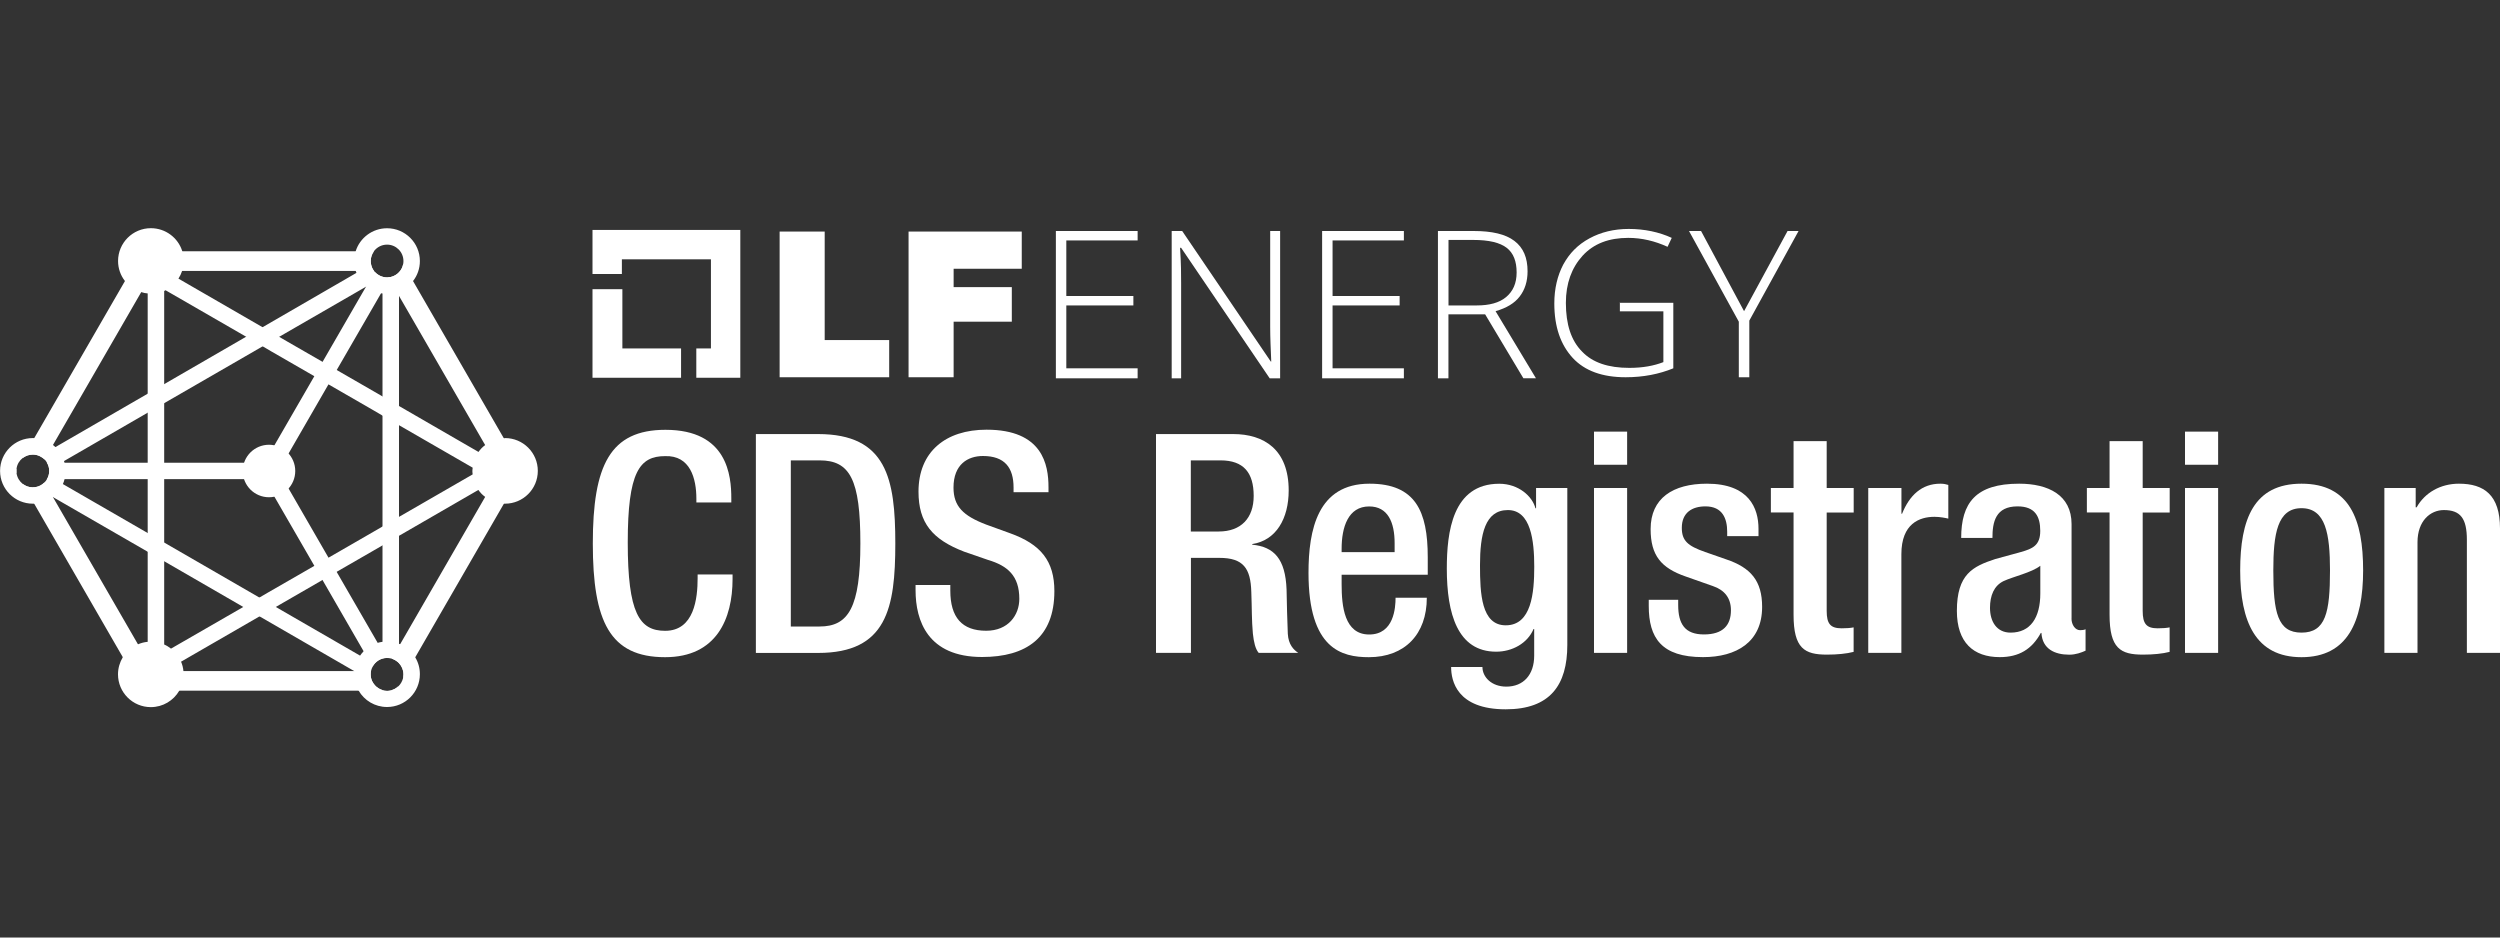
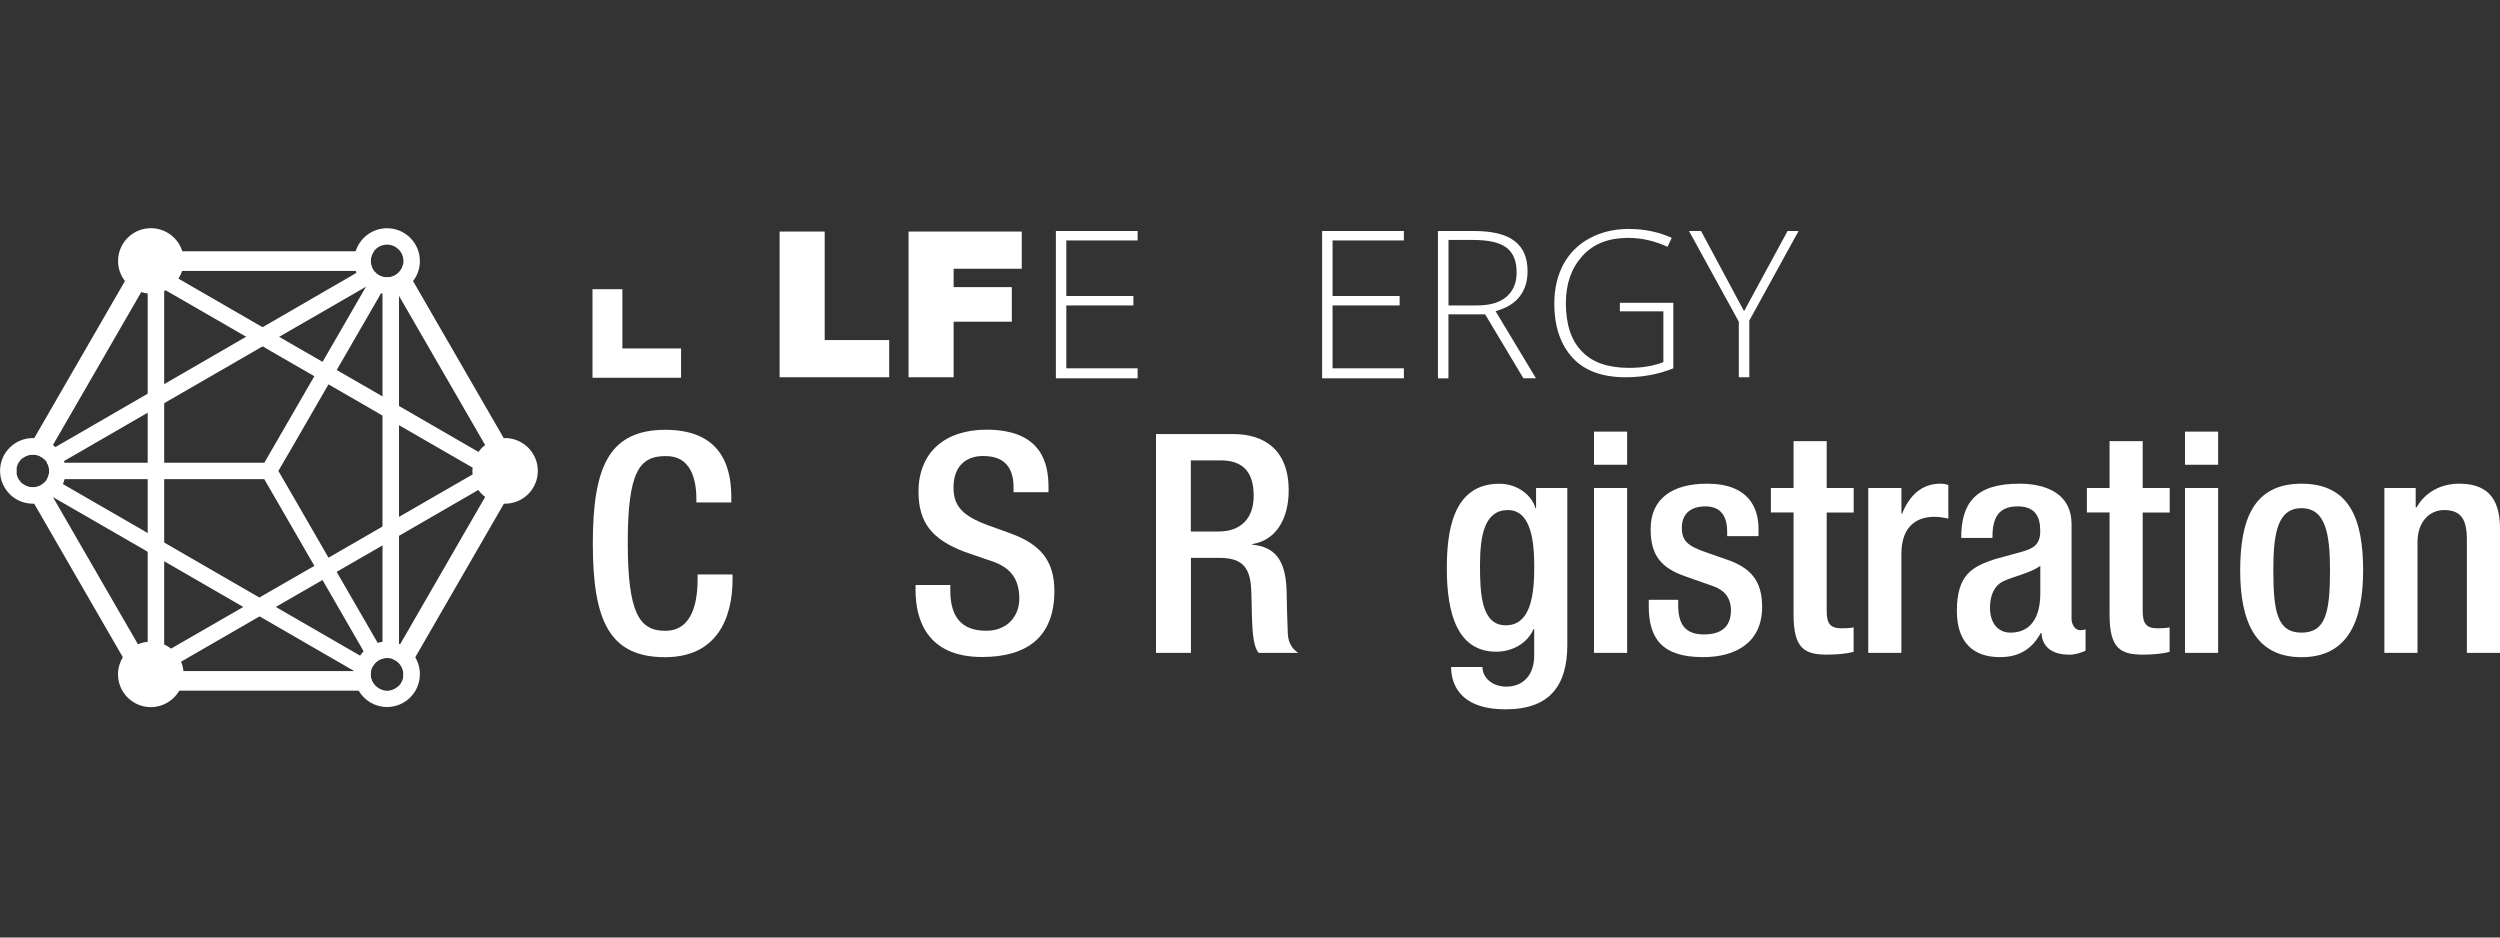
<svg xmlns="http://www.w3.org/2000/svg" id="Layer_1" data-name="Layer 1" viewBox="0 0 400 150">
  <rect x="0" y="0" width="400" height="150" fill="#333333" stroke="none" />
  <defs>
    <style>
      .cls-1 {
        fill: #fff;
      }
    </style>
  </defs>
  <g>
    <path class="cls-1" d="M46.16,72.56l-1.62,2.79,1.62,2.79,6.39,11.07,1.31,2.28,6.04,10.45.52.9.68,1.19.71,1.23c-.97.04-1.79.6-2.21,1.41l-.73-1.26-.69-1.21-.44-.76-6.14-10.64-1.31-2.28-6.39-11.06-1.62-2.8H7.52c.23-.38.36-.83.36-1.31s-.13-.93-.36-1.31h34.77l1.62-2.8,6.39-11.06,1.31-2.28,5.62-9.73,1.32-2.28.04-.08,1.26-2.18.09-.16s.03.04.05.06c.48.52,1.18.86,1.94.86.06,0,.13,0,.19-.01.12,0,.23-.02.34-.04l-.18.31-1.06,1.84-.25.43-1.06,1.84-6.04,10.45-1.31,2.28-6.39,11.07Z" />
    <path class="cls-1" d="M61.93,110.52h1.41l.43-.75c-.47.46-1.12.75-1.84.75ZM59.31,41.77c0-.59.2-1.14.52-1.57H22.74l-2.75,4.77-14.53,25.16-1.84,3.18c.44-.36,1.01-.57,1.63-.57.4,0,.78.09,1.11.25.28.14.55.31.77.54l.85-1.47.48-.84,14.13-24.47,1.96-3.4h35.28c-.22-.29-.39-.64-.46-1.03-.04-.18-.06-.36-.06-.55ZM2.66,74.98l-.22.38.22.38c-.02-.13-.03-.25-.03-.38s.01-.25.03-.38ZM59.58,109.06c-.18-.35-.27-.75-.27-1.17,0-.17.01-.33.04-.48.01-.02.01-.03.01-.04H24.55l-2.47-4.27-13.59-23.53-.03-.06-1.27-2.19-.06-.12s-.04.03-.05.04c-.37.36-.83.61-1.34.7-.16.03-.31.04-.48.04-.62,0-1.19-.21-1.63-.57l1.84,3.18,14.19,24.58,3.09,5.34h39.19c-1.03,0-1.92-.6-2.35-1.46ZM80.61,70.12l-14.53-25.16-1.57-2.73c-.08.51-.33.98-.67,1.33-.35.38-.81.64-1.31.76-.02.01-.04.01-.07.02-.1.02-.22.04-.34.04l.16.27.25.43.98,1.7.34.58,13.78,23.86,2.38,4.14-2.38,4.14-13.61,23.58-.17.29-1.17,2.02c.45.14.86.4,1.17.73.44.47.71,1.1.71,1.78,0,.23-.03.46-.08.67l1.95-3.39,14.19-24.58,3.02-5.24-3.02-5.24Z" />
    <path class="cls-1" d="M80.82,70.11c-.07,0-.15,0-.21.01-1.13.04-2.16.44-2.99,1.1-.41.29-.77.67-1.06,1.09l-12.72-7.35-1.31-.76-1.31-.76-1.31-.76-6.04-3.48-2.27-1.31-5.63-3.24-1.31-.76-1.31-.76-1.35-.78-13.45-7.77c.25-.39.45-.81.6-1.26.16-.49.24-1.02.24-1.57s-.08-1.07-.23-1.57c-.67-2.13-2.67-3.67-5.02-3.67-2.9,0-5.25,2.35-5.25,5.25,0,1.21.41,2.31,1.09,3.19.65.84,1.55,1.47,2.6,1.78.34.12.69.19,1.05.22v55.74c-.55.05-1.07.19-1.55.4-1.01.42-1.86,1.15-2.44,2.08-.47.79-.76,1.72-.76,2.72,0,2.9,2.35,5.25,5.25,5.25,1.94,0,3.63-1.05,4.55-2.62.45-.77.7-1.67.7-2.62,0-.18-.01-.36-.03-.52-.05-.54-.18-1.04-.38-1.51l12.52-7.23,1.31-.76,1.31-.76,1.32-.76,6.15-3.55,2.27-1.31,6.04-3.48,1.31-.76,1.31-.76,1.31-.76,12.72-7.35c.29.42.65.8,1.06,1.09.83.66,1.86,1.06,2.99,1.1.06.01.14.01.21.01,2.9,0,5.25-2.35,5.25-5.25s-2.35-5.25-5.25-5.25ZM75.63,75.9l-11.79,6.8-1.31.76-1.31.77-1.31.76-7.35,4.24-2.27,1.31-7.47,4.3-1.32.77-1.3.76-1.3.76-11.54,6.65c-.34-.26-.69-.49-1.09-.66v-56.56c.08-.03.15-.07.22-.12l12.9,7.44,1.34.78,1.31.76,1.31.77,6.94,4,2.27,1.31,7.35,4.24,1.31.77,1.31.76,1.31.76,11.79,6.8c-.02.18-.05.36-.05.55s.03.37.05.55Z" />
-     <circle class="cls-1" cx="43.04" cy="75.36" r="4.2" />
    <path class="cls-1" d="M64.01,103.07c-.05-.02-.1-.04-.17-.06v-56.35c.9-.36,1.68-.94,2.25-1.7.69-.88,1.09-1.99,1.09-3.19,0-2.9-2.35-5.25-5.25-5.25-2.35,0-4.35,1.54-5.02,3.67-.15.5-.23,1.03-.23,1.57s.08,1.07.23,1.57c.03.1.07.22.12.33l-15.03,8.7-2.61,1.51-13.12,7.59-2.62,1.52-14.78,8.55c-.13-.12-.26-.23-.4-.34-.83-.65-1.87-1.05-3-1.09-.07-.01-.14-.01-.21-.01-2.9,0-5.25,2.35-5.25,5.25s2.35,5.25,5.25,5.25c.07,0,.14,0,.21-.01,1.12-.04,2.15-.43,2.97-1.07l.06.04,15.15,8.74,2.62,1.51,12.63,7.3,2.61,1.51,14.85,8.58.29.17.06.03c-.02.16-.03.33-.03.49,0,.96.25,1.86.7,2.62.91,1.57,2.6,2.62,4.55,2.62,2.9,0,5.25-2.35,5.25-5.25,0-1-.27-1.93-.76-2.72-.57-.93-1.41-1.67-2.41-2.11ZM59.83,40.19c.48-.64,1.24-1.05,2.1-1.05,1.45,0,2.62,1.18,2.62,2.62,0,.16-.01.31-.04.46-.08.51-.33.98-.67,1.33-.35.38-.81.64-1.31.76-.02.01-.04.01-.07.02-.1.02-.22.04-.34.04-.06.01-.13.01-.19.01-.77,0-1.46-.34-1.94-.86-.02-.02-.04-.04-.05-.06-.04-.04-.07-.08-.1-.13-.22-.29-.39-.64-.46-1.03-.04-.18-.06-.36-.06-.55,0-.59.2-1.14.52-1.57ZM5.25,77.98c-.62,0-1.19-.21-1.63-.57-.51-.41-.87-1-.97-1.68-.02-.13-.03-.25-.03-.38s.01-.25.03-.38c.09-.68.45-1.27.97-1.68.44-.36,1.01-.57,1.63-.57.4,0,.78.09,1.11.25.28.14.55.31.77.54.11.12.21.23.29.37.04.05.07.11.09.16.23.38.36.83.36,1.31s-.13.93-.36,1.31c-.1.2-.24.37-.39.52-.02.01-.04.03-.05.04-.37.36-.83.61-1.34.7-.16.03-.31.04-.48.04ZM58.18,104.21c-.21.21-.4.44-.57.69l-13.49-7.79-2.63-1.51-15.23-8.8-2.62-1.51-13.58-7.84c.12-.25.2-.51.27-.79.04-.17.08-.35.1-.52.04-.25.06-.51.06-.79,0-.07,0-.14-.01-.21-.01-.38-.06-.75-.16-1.1-.02-.09-.05-.18-.08-.27l13.39-7.74,2.62-1.51,15.78-9.11,2.62-1.51,13.88-8.01.08-.05c.39.33.82.58,1.28.78.34.14.69.24,1.06.3.08.02.17.03.25.04v55.73c-.27.04-.54.09-.79.17-.18.06-.35.13-.52.19-.5.22-.98.5-1.39.86-.12.09-.22.2-.34.3ZM64.47,108.57c-.13.46-.37.88-.7,1.21-.47.46-1.12.75-1.84.75-1.03,0-1.92-.6-2.35-1.46-.18-.35-.27-.75-.27-1.17,0-.17.01-.33.04-.48.01-.02.01-.03.01-.04.05-.25.14-.48.25-.69.42-.81,1.25-1.36,2.21-1.41h.1c.21,0,.41.02.6.07.05.01.09.02.15.03.45.14.86.4,1.17.73.44.47.71,1.1.71,1.78,0,.23-.03.46-.08.67Z" />
  </g>
  <g>
    <polygon class="cls-1" points="99.58 55.75 99.58 46.27 94.8 46.27 94.8 60.44 108.97 60.44 108.97 55.75 99.58 55.75" />
-     <polygon class="cls-1" points="118.45 36.79 94.8 36.79 94.8 43.84 99.5 43.84 99.5 41.49 113.75 41.49 113.75 55.75 111.41 55.75 111.41 60.44 118.45 60.44 118.45 36.79" />
    <g>
      <path class="cls-1" d="M124.74,37.05h7.21v17.36h10.32v5.95h-17.53v-23.31h0Z" />
      <path class="cls-1" d="M145.37,37.05h18.11v5.95h-10.9v2.94h9.31v5.53h-9.31v8.89h-7.21v-23.31Z" />
    </g>
    <path class="cls-1" d="M182.02,60.53h-13.08v-23.57h13.08v1.51h-11.41v8.89h10.73v1.51h-10.73v10.06h11.41v1.59Z" />
-     <path class="cls-1" d="M204.83,60.53h-1.68l-14.17-20.88h-.17c.17,2.52.17,4.36.17,5.62v15.26h-1.51v-23.57h1.68l14.17,20.88h.08c-.08-1.93-.17-3.77-.17-5.53v-15.35h1.59v23.57h0Z" />
    <path class="cls-1" d="M224.62,60.53h-13.08v-23.57h13.08v1.51h-11.41v8.89h10.73v1.51h-10.73v10.06h11.41v1.59Z" />
    <path class="cls-1" d="M231.75,50.3v10.23h-1.68v-23.57h5.7c2.94,0,5.12.5,6.54,1.59,1.43,1.09,2.1,2.68,2.1,4.86,0,1.59-.42,2.94-1.26,4.03s-2.1,1.84-3.86,2.35l6.46,10.73h-2.01l-6.12-10.23h-5.87ZM231.75,48.87h4.53c2.01,0,3.61-.42,4.7-1.34,1.09-.92,1.68-2.18,1.68-3.94s-.5-3.1-1.59-3.94-2.85-1.26-5.37-1.26h-3.94v10.48Z" />
    <path class="cls-1" d="M259.09,48.45h8.64v10.48c-2.26.92-4.78,1.43-7.63,1.43-3.69,0-6.54-1.01-8.47-3.1-1.93-2.1-2.94-4.95-2.94-8.72,0-2.35.5-4.44,1.43-6.21,1.01-1.84,2.35-3.19,4.19-4.19s3.94-1.51,6.29-1.51c2.52,0,4.86.5,6.88,1.43l-.67,1.43c-2.01-.92-4.11-1.43-6.29-1.43-3.1,0-5.53.92-7.3,2.85-1.76,1.93-2.68,4.44-2.68,7.55,0,3.44.84,6.04,2.6,7.8,1.68,1.76,4.19,2.6,7.55,2.6,2.18,0,3.94-.34,5.45-.92v-8.13h-6.96v-1.34h-.08Z" />
    <path class="cls-1" d="M279.05,49.79l6.96-12.83h1.76l-7.88,14.34v9.06h-1.68v-8.89l-7.97-14.51h1.93l6.88,12.83Z" />
  </g>
  <g>
-     <path class="cls-1" d="M120.94,69.45h9.95c10.98,0,12.36,7.16,12.36,17.51s-1.37,17.51-12.36,17.51h-9.95v-35.01ZM126.53,100.24h4.61c4.61,0,6.52-3.04,6.52-13.29s-1.67-13.29-6.52-13.29h-4.61v26.58Z" />
    <g>
      <path class="cls-1" d="M255.04,69.06h5.3v5.3h-5.3v-5.3ZM255.04,78.08h5.3v26.38h-5.3v-26.38Z" />
      <path class="cls-1" d="M349.6,69.06h5.3v5.3h-5.3v-5.3ZM349.6,78.08h5.3v26.38h-5.3v-26.38Z" />
      <g>
        <path class="cls-1" d="M184.95,69.45h12.36c4.9,0,8.88,2.45,8.88,9.02,0,4.51-2.01,7.99-5.83,8.58v.1c3.48.34,5.3,2.26,5.49,7.16.05,2.25.1,5,.2,7.11.1,1.72.93,2.55,1.67,3.04h-6.33c-.54-.64-.78-1.72-.93-3.09-.2-2.11-.15-4.07-.25-6.62-.1-3.82-1.27-5.49-5.1-5.49h-4.56v15.2h-5.59v-35.01ZM195,85.04c3.58,0,5.59-2.16,5.59-5.69,0-3.73-1.62-5.69-5.3-5.69h-4.76v11.38h4.46Z" />
        <path class="cls-1" d="M298.93,78.08h5.3v4.12h.1c1.18-2.94,3.14-4.81,6.13-4.81.59,0,.93.1,1.27.2v5.39c-.39-.1-1.32-.29-2.21-.29-2.4,0-5.3,1.08-5.3,5.98v15.79h-5.3v-26.38Z" />
        <g>
          <path class="cls-1" d="M117.21,91.91v.74c0,6.33-2.55,12.5-10.79,12.5-8.83,0-11.57-5.69-11.57-18.19s2.75-18.19,11.62-18.19c9.95,0,10.54,7.36,10.54,10.98v.64h-5.59v-.59c0-3.24-.98-6.96-5-6.82-4.12,0-5.98,2.55-5.98,13.83s1.86,14.12,5.98,14.12c4.66,0,5.2-5.2,5.2-8.43v-.59h5.59Z" />
          <path class="cls-1" d="M152.05,93.62v.88c0,4.27,1.86,6.42,5.74,6.42,3.53,0,5.3-2.5,5.3-5.1,0-3.68-1.86-5.3-5-6.23l-3.82-1.32c-5.1-1.96-7.31-4.61-7.31-9.61,0-6.37,4.32-9.91,10.89-9.91,8.97,0,9.91,5.59,9.91,9.22v.78h-5.59v-.74c0-3.19-1.42-5.05-4.9-5.05-2.4,0-4.71,1.32-4.71,5.05,0,2.99,1.52,4.51,5.25,5.93l3.78,1.37c4.95,1.77,7.11,4.46,7.11,9.27,0,7.45-4.51,10.54-11.57,10.54-8.68,0-10.64-5.79-10.64-10.69v-.83h5.59Z" />
-           <path class="cls-1" d="M214.66,91.96v1.52c0,3.53.44,8.04,4.41,8.04s4.22-4.31,4.22-5.88h5c0,5.84-3.53,9.51-9.27,9.51-4.32,0-9.66-1.28-9.66-13.49,0-6.91,1.47-14.27,9.76-14.27,7.36,0,9.32,4.41,9.32,11.77v2.8h-13.78ZM223.14,88.33v-1.42c0-3.34-1.08-5.88-4.07-5.88-3.38,0-4.41,3.33-4.41,6.77v.54h8.48Z" />
          <path class="cls-1" d="M237.19,106.72c0,1.62,1.47,3.14,3.82,3.14,2.75,0,4.46-1.91,4.46-4.95v-4.27h-.1c-.98,2.31-3.43,3.63-5.98,3.63-6.18,0-7.9-6.08-7.9-13.29,0-5.79.88-13.58,8.39-13.58,3.09,0,5.3,2.01,5.79,3.92h.1v-3.24h5v25.11c0,6.42-2.75,10.3-9.86,10.3-7.85,0-8.73-4.61-8.73-6.77h5ZM240.92,100.05c4.12,0,4.56-5.2,4.56-9.37s-.54-9.07-4.22-9.07-4.46,3.92-4.46,8.83c0,4.51.2,9.61,4.12,9.61Z" />
          <path class="cls-1" d="M276.35,85.78v-.69c0-2.11-.74-4.07-3.48-4.07-2.11,0-3.78.98-3.78,3.43,0,2.06.93,2.89,3.73,3.87l3.38,1.18c3.92,1.32,5.74,3.43,5.74,7.6,0,5.64-4.12,8.04-9.46,8.04-6.67,0-8.68-3.09-8.68-8.19v-.98h4.71v.83c0,3.04,1.08,4.71,4.12,4.71s4.32-1.47,4.32-3.87c0-1.96-1.03-3.24-2.89-3.87l-4.32-1.52c-3.97-1.37-5.64-3.38-5.64-7.6,0-4.95,3.58-7.26,9.02-7.26,6.72,0,8.24,3.92,8.24,7.21v1.18h-5Z" />
          <path class="cls-1" d="M283.34,78.08h3.63v-7.5h5.3v7.5h4.32v3.92h-4.32v15.74c0,2.06.59,2.79,2.4,2.79.78,0,1.42-.05,1.91-.15v3.92c-1.13.29-2.6.44-4.27.44-3.58,0-5.34-.98-5.34-6.37v-16.38h-3.63v-3.92Z" />
          <path class="cls-1" d="M331.44,98.97c0,.98.59,1.86,1.37,1.86.34,0,.69-.05.88-.15v3.43c-.64.29-1.57.64-2.6.64-2.35,0-4.32-.93-4.46-3.48h-.1c-1.42,2.6-3.48,3.87-6.57,3.87-4.22,0-6.86-2.35-6.86-7.4,0-5.88,2.55-7.11,6.13-8.29l4.12-1.13c1.91-.54,3.09-1.08,3.09-3.38s-.83-3.92-3.63-3.92c-3.53,0-4.02,2.5-4.02,5.05h-5c0-5.59,2.3-8.68,9.27-8.68,4.66,0,8.39,1.81,8.39,6.47v15.1ZM326.44,90.53c-1.37,1.08-4.32,1.72-5.88,2.45-1.52.74-2.16,2.31-2.16,4.27,0,2.21,1.08,3.97,3.29,3.97,3.19,0,4.76-2.4,4.76-6.28v-4.41Z" />
          <path class="cls-1" d="M333.9,78.08h3.63v-7.5h5.3v7.5h4.32v3.92h-4.32v15.74c0,2.06.59,2.79,2.4,2.79.78,0,1.42-.05,1.91-.15v3.92c-1.13.29-2.6.44-4.27.44-3.58,0-5.34-.98-5.34-6.37v-16.38h-3.63v-3.92Z" />
          <path class="cls-1" d="M368.24,77.39c7.7,0,9.86,5.69,9.86,13.88s-2.5,13.88-9.86,13.88-9.81-5.69-9.81-13.88,2.16-13.88,9.81-13.88ZM368.24,101.22c3.87,0,4.56-3.24,4.56-9.95,0-5.84-.69-9.96-4.56-9.96s-4.51,4.12-4.51,9.96c0,6.72.69,9.95,4.51,9.95Z" />
        </g>
        <path class="cls-1" d="M381.51,78.08h5v3.09h.15c1.32-2.35,3.82-3.78,6.77-3.78,4.02,0,6.57,1.81,6.57,7.16v19.91h-5.3v-18.09c0-3.43-1.03-4.76-3.68-4.76-2.16,0-4.22,1.72-4.22,5.15v17.7h-5.3v-26.38Z" />
      </g>
    </g>
  </g>
</svg>